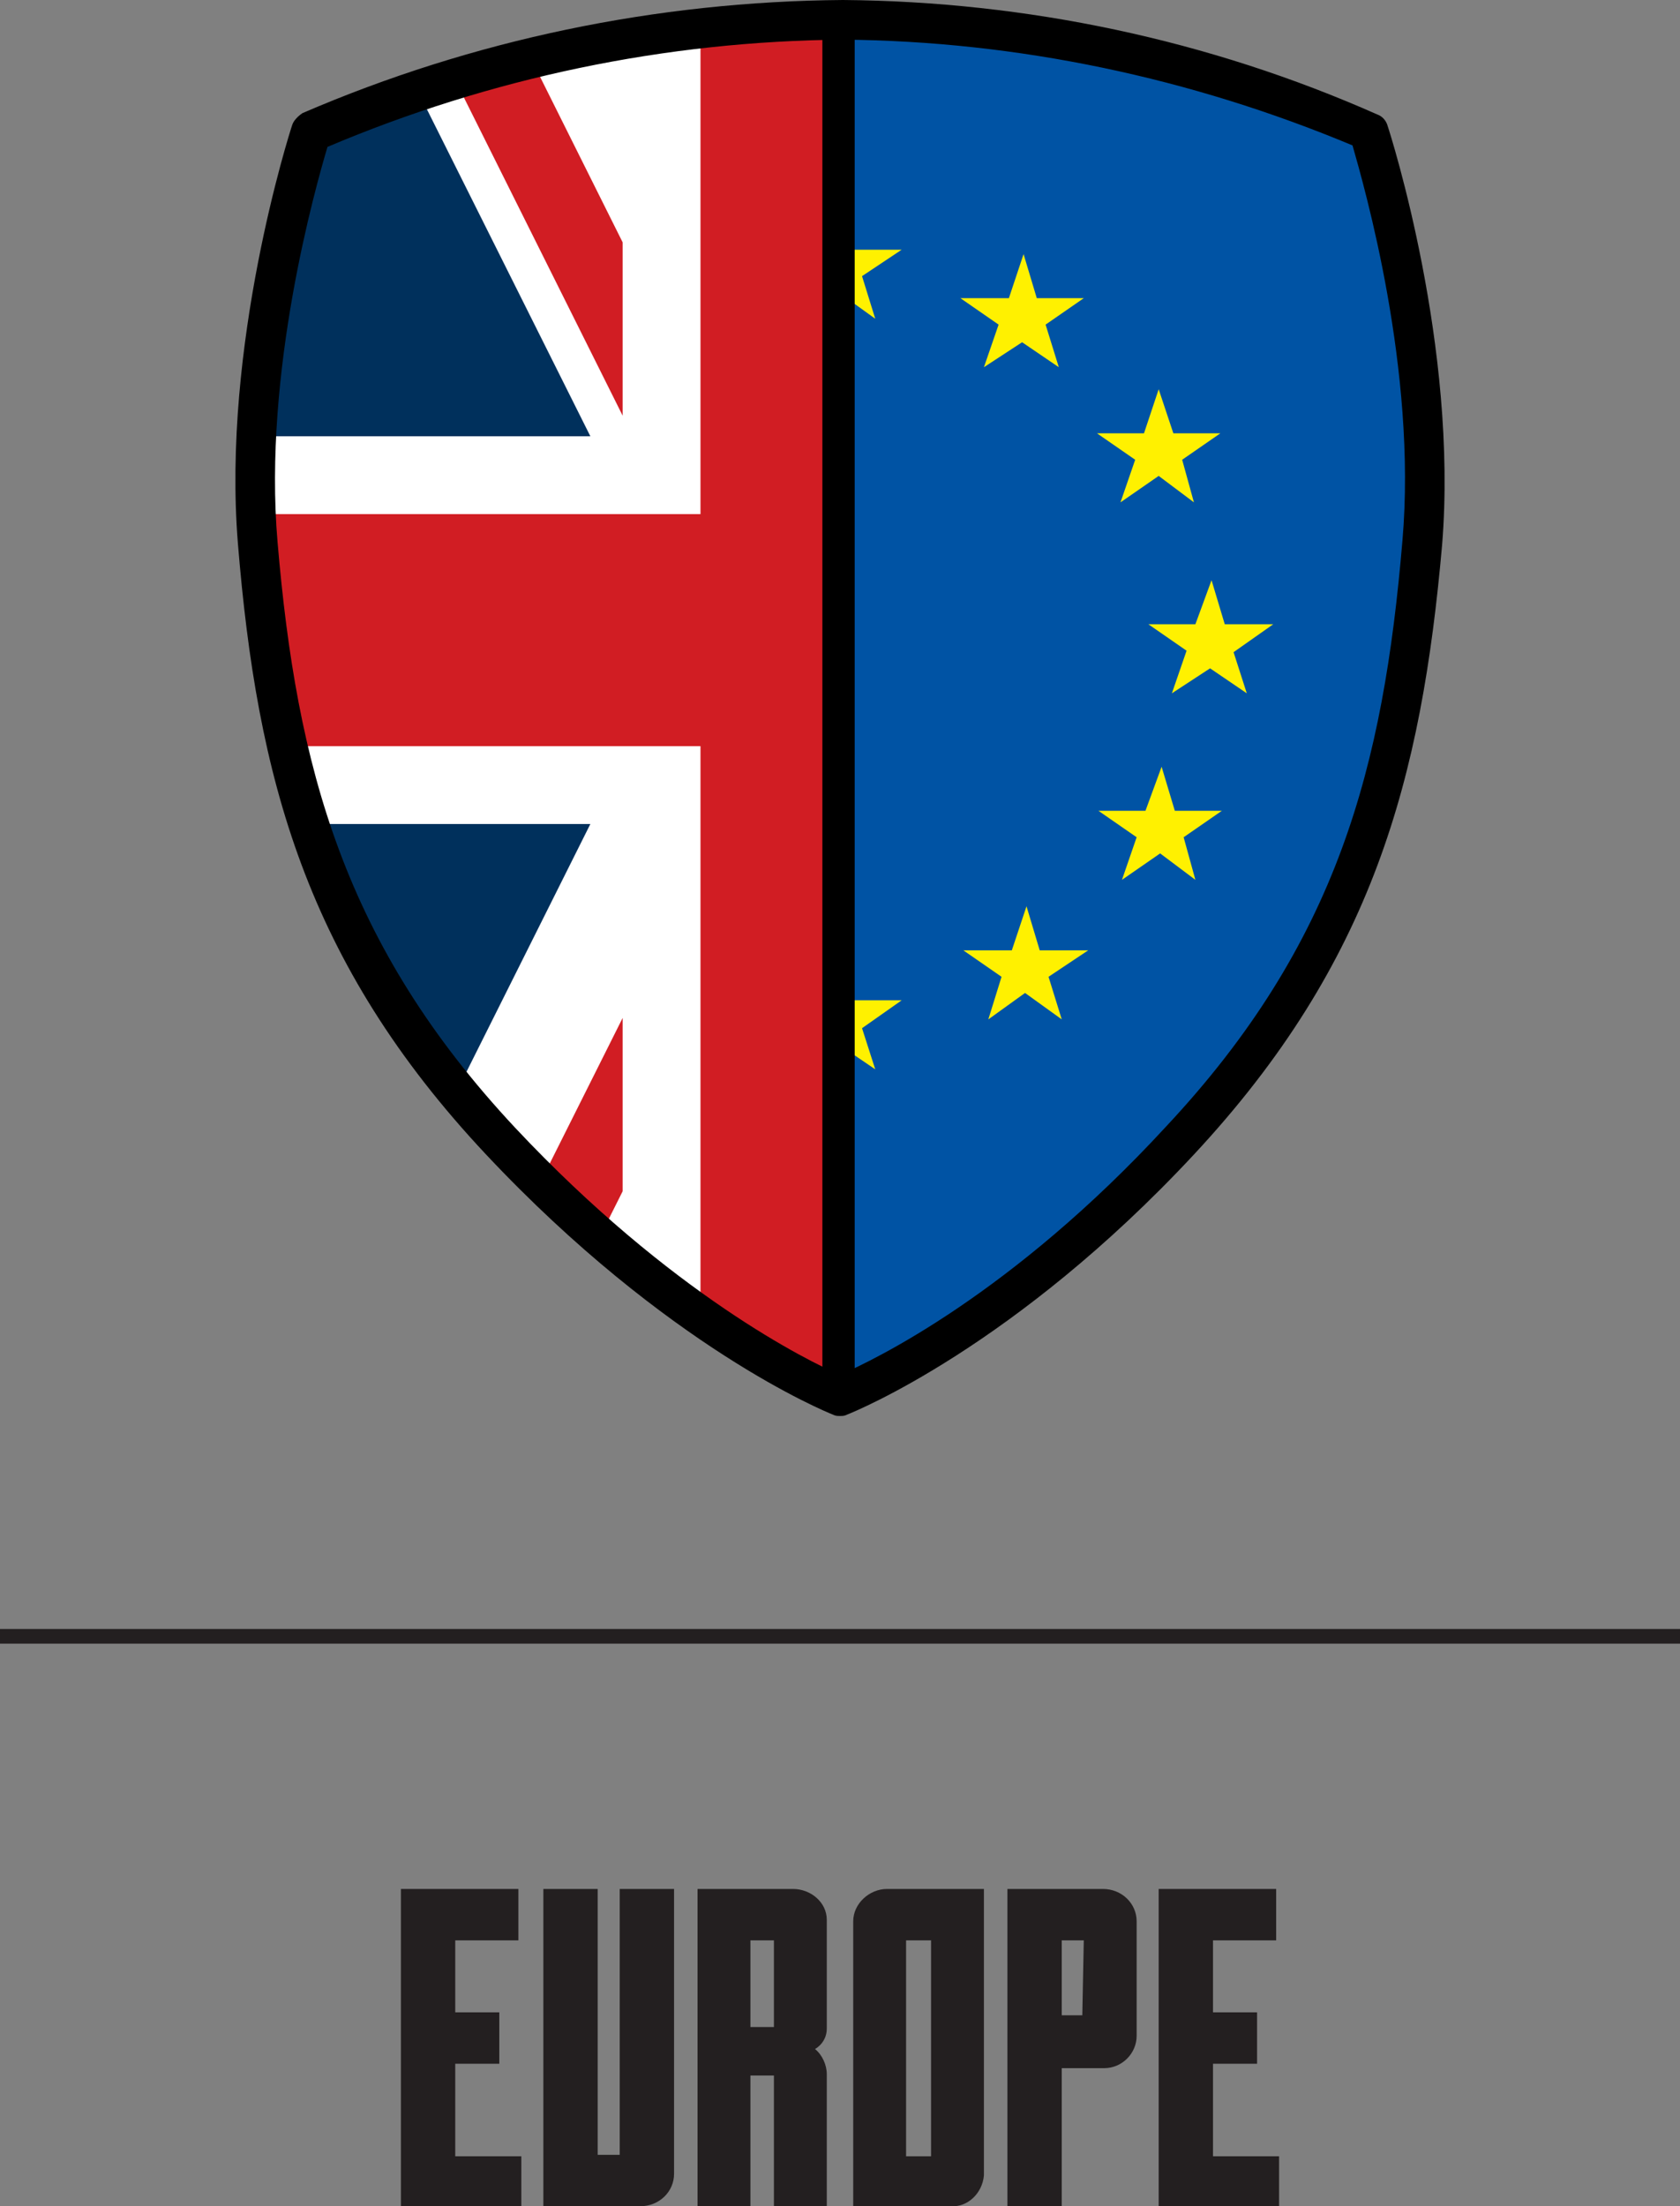
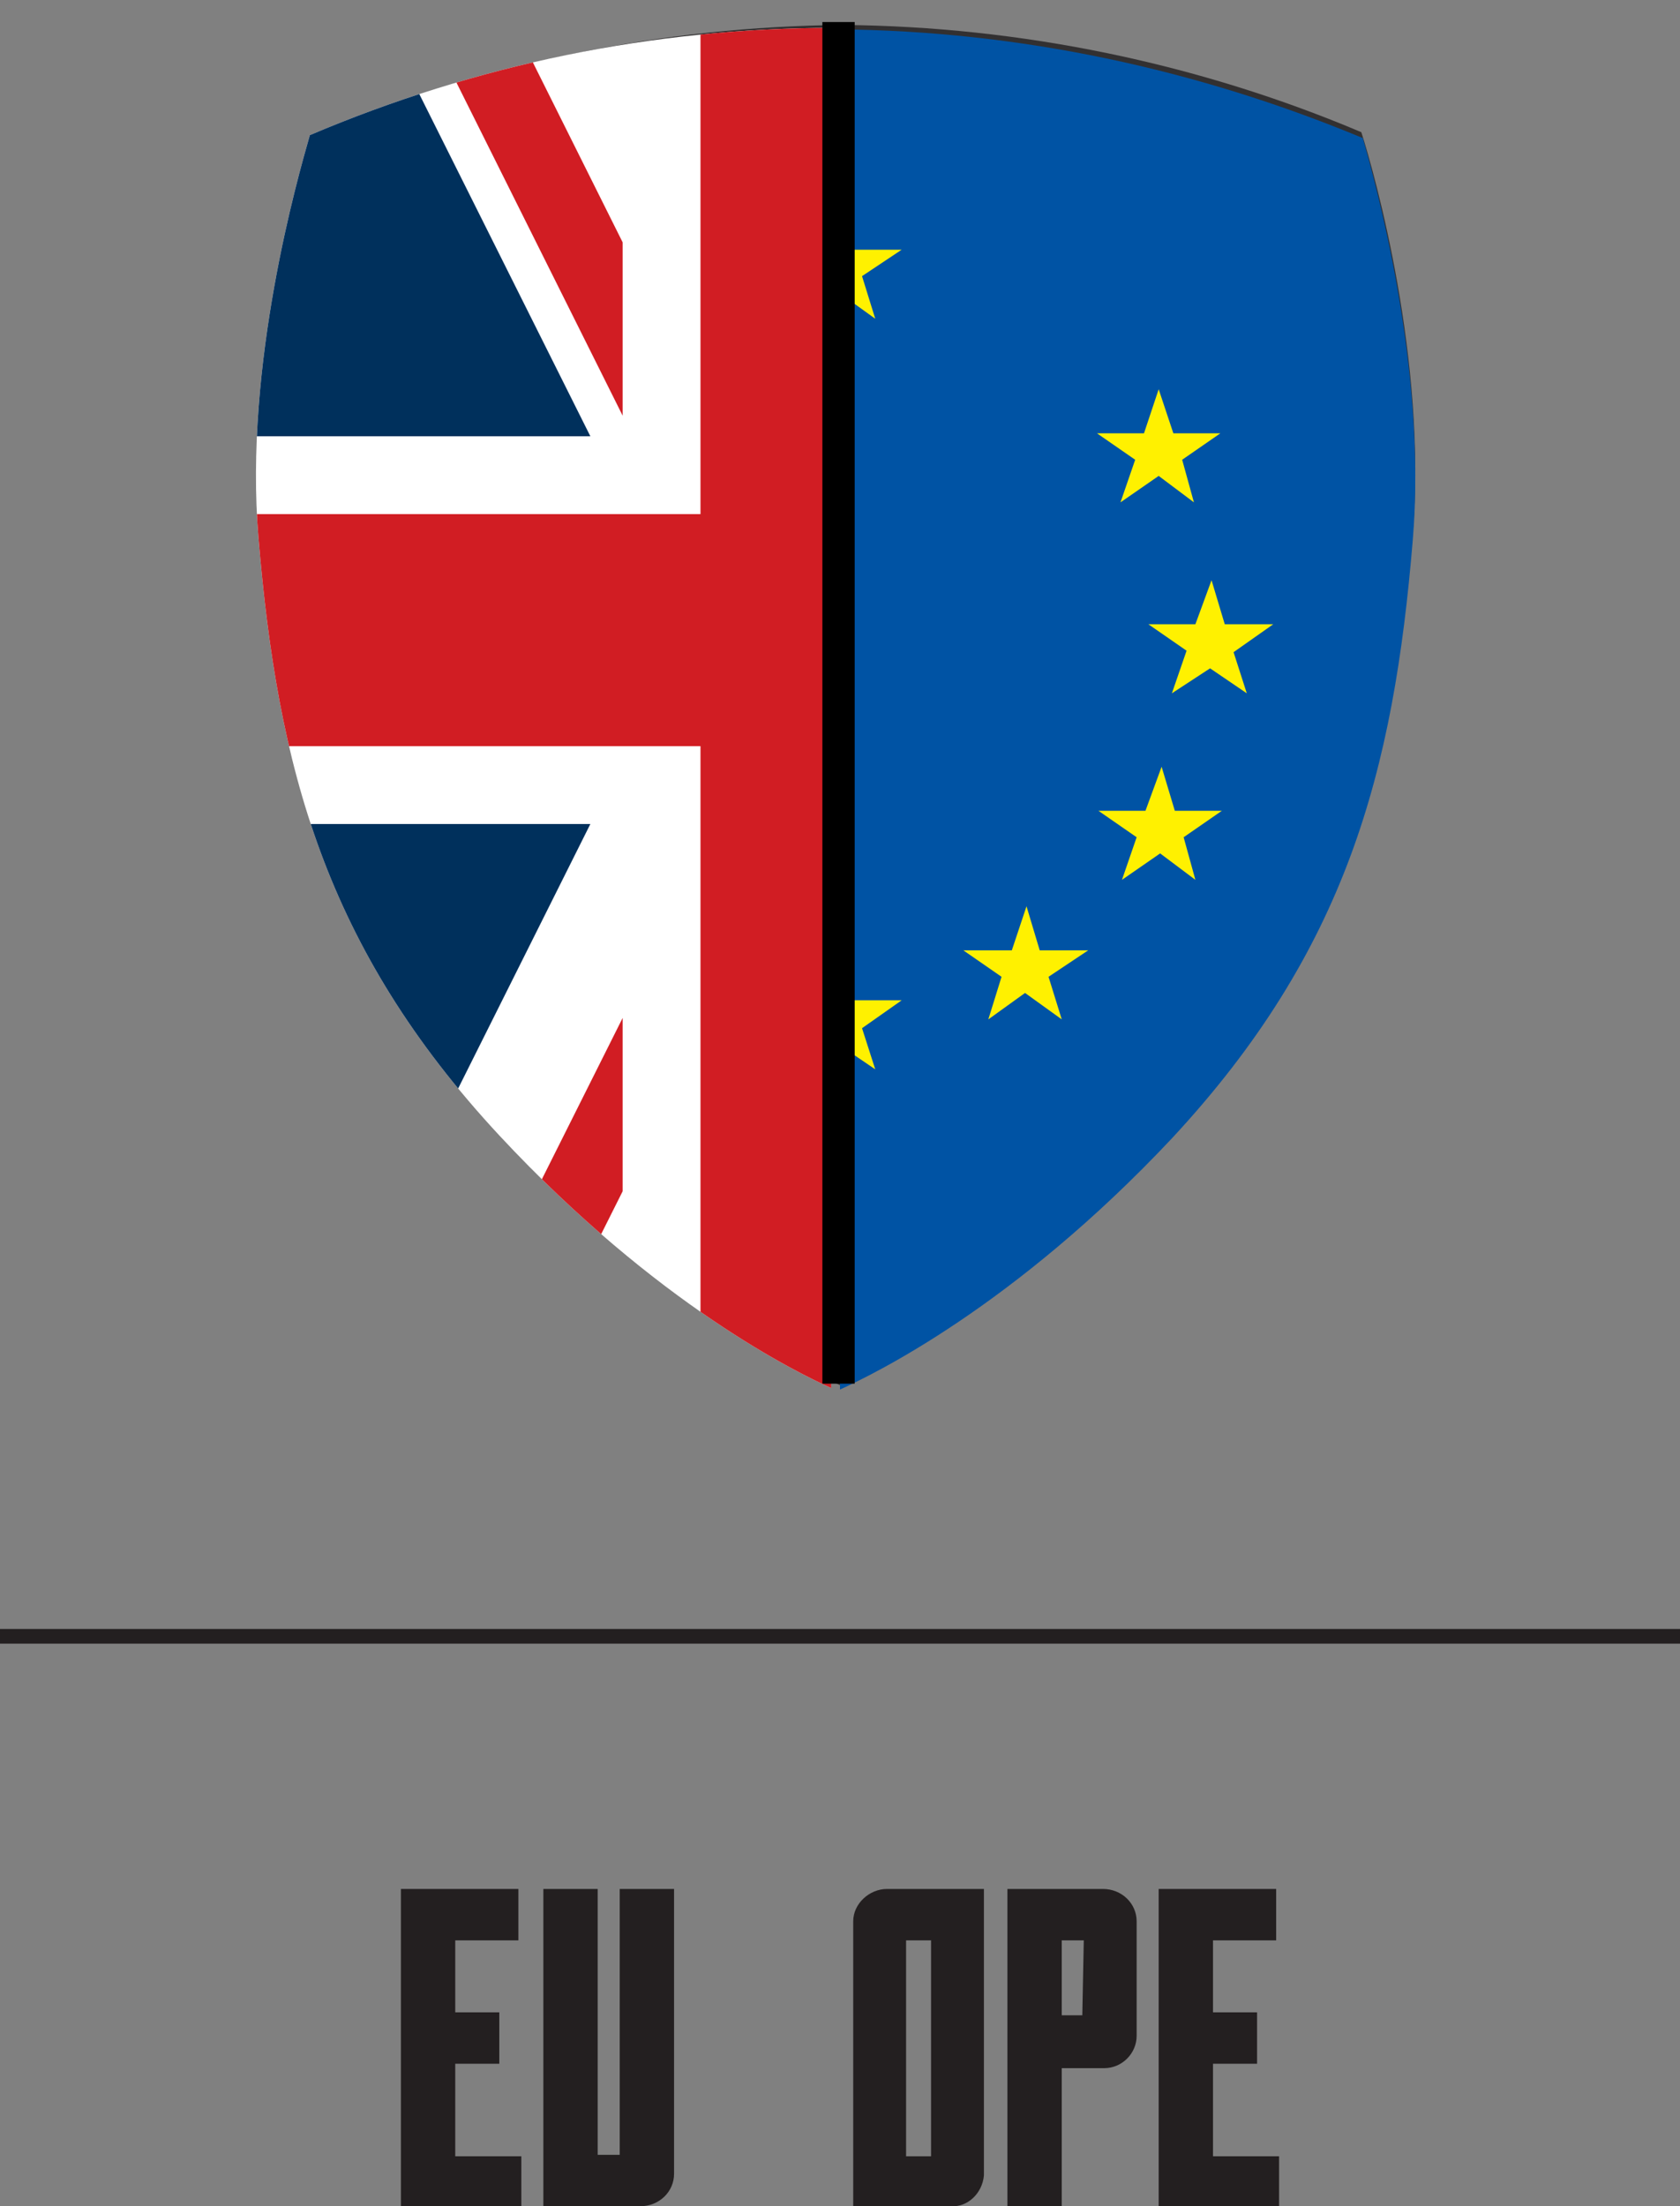
<svg xmlns="http://www.w3.org/2000/svg" xmlns:xlink="http://www.w3.org/1999/xlink" version="1.1" id="Layer_1" x="0px" y="0px" viewBox="0 0 114.4 150.2" style="enable-background:new 0 0 114.4 150.2;" xml:space="preserve">
  <rect x="0" y="0" width="114.4" height="150.2" fill="#808080" stroke="none" />
  <style type="text/css">
	.st0{fill:#231F20;}
	.st1{fill:#323031;}
	.st2{clip-path:url(#SVGID_2_);}
	.st3{fill:#FFFFFF;}
	.st4{fill:#D11D23;}
	.st5{fill:#00305C;}
	.st6{clip-path:url(#SVGID_4_);}
	.st7{fill:#0053A4;}
	.st8{fill-rule:evenodd;clip-rule:evenodd;fill:#FFF100;}
</style>
  <title>Asset 12</title>
  <g>
    <g id="Layer_1-2">
      <g>
        <polygon class="st0" points="31,146.8 35.5,146.8 35.5,150.2 27.3,150.2 27.3,128.6 35.3,128.6 35.3,132.1 31,132.1 31,137      34,137 34,140.5 31,140.5    " />
        <path class="st0" d="M45.9,128.6V148c0,1.2-1,2.2-2.3,2.2h-6.6v-21.6h3.7v18.1h1.5v-18.1H45.9z" />
-         <path class="st0" d="M56.3,141.2v9h-3.6v-8.9h-1.6v8.9h-3.6v-21.6H54c1.2,0,2.3,0.9,2.3,2.1c0,0,0,0,0,0.1v7.3     c0,0.6-0.3,1.1-0.8,1.4C56,139.9,56.3,140.6,56.3,141.2 M51.1,138h1.6v-5.9h-1.6V138z" />
        <path class="st0" d="M60.4,128.6H67v19.5c-0.1,1.2-1.1,2.2-2.3,2.1h-6.6v-19.4C58.1,129.6,59.2,128.6,60.4,128.6 M63.4,132.1     h-1.7v14.7h1.7L63.4,132.1z" />
        <path class="st0" d="M77.4,130.8v7.8c0,1.2-1,2.2-2.2,2.2c0,0,0,0-0.1,0h-2.8v9.4h-3.7v-21.6h6.5     C76.4,128.6,77.4,129.6,77.4,130.8C77.4,130.8,77.4,130.8,77.4,130.8 M73.8,132.1h-1.5v5.1h1.4L73.8,132.1z" />
        <polygon class="st0" points="82.6,146.8 87.1,146.8 87.1,150.2 78.9,150.2 78.9,128.6 86.9,128.6 86.9,132.1 82.6,132.1      82.6,137 85.6,137 85.6,140.5 82.6,140.5    " />
        <path class="st1" d="M57.4,1.7C69.5,1.8,81.6,4.3,92.7,9c0.9,2.8,4.5,15.6,3.5,27.4c-1.3,15.6-4.5,27.9-16.4,40.7     C69.1,88.6,59.5,93.3,57.2,94.3c-2.2-0.9-11.8-5.6-22.6-17.1c-11.9-12.8-15.1-25-16.4-40.7c-1-11.8,2.6-24.7,3.5-27.4     C33,4.3,45.1,1.8,57.4,1.7" />
        <g>
          <defs>
            <path id="SVGID_1_" d="M21.1,9.2c-0.8,2.8-4.5,15.6-3.5,27.4c1.3,15.6,4.5,27.9,16.4,40.7c10.8,11.6,20.4,16.2,22.6,17.2       l0.1-92.6C44.5,1.9,32.4,4.4,21.1,9.2" />
          </defs>
          <clipPath id="SVGID_2_">
            <use xlink:href="#SVGID_1_" style="overflow:visible;" />
          </clipPath>
          <g class="st2">
            <rect x="16.1" y="-36.2" class="st3" width="79.1" height="158.2" />
            <polyline class="st4" points="63.5,122 63.5,50.8 95.2,50.8 95.2,35 63.5,35 63.5,-36.2 47.7,-36.2 47.7,35 16.1,35 16.1,50.8        47.7,50.8 47.7,122      " />
            <path class="st4" d="M42.4,69.3v11.8L21.9,122H16 M68.8,16.5V4.7l20.5-40.9h5.9L68.8,16.5z M42.4,16.5v11.8L16.1-24.4v-11.8       L42.4,16.5z M68.8,69.3V57.5l26.4,52.7V122L68.8,69.3z" />
            <path class="st5" d="M42.4-36.2H24.9l17.5,35 M42.4,122H24.9l17.5-35L42.4,122z M68.8-36.2h17.5l-17.5,35V-36.2z M68.8,122       h17.5L68.8,87V122z M16.1,29.7h24.1L16.1-18.5V29.7z M16.1,56.1h24.1l-24.1,48.2V56.1z M95.2,29.7H71l24.1-48.2V29.7z        M95.2,56.1H71l24.1,48.2V56.1z" />
          </g>
        </g>
        <g>
          <defs>
            <path id="SVGID_3_" d="M57.2,94.6c2.2-1,11.8-5.6,22.6-17.1c11.9-12.8,15.1-25,16.4-40.7c1-11.8-2.6-24.6-3.4-27.4       C81.5,4.7,69.4,2.1,57.1,2L57.2,94.6z" />
          </defs>
          <clipPath id="SVGID_4_">
            <use xlink:href="#SVGID_3_" style="overflow:visible;" />
          </clipPath>
          <g class="st6">
            <rect x="-13.1" y="1.2" class="st7" width="140.2" height="94.8" />
            <polygon class="st8" points="61.4,17 58.7,18.8 59.6,21.7 57.1,19.9 54.6,21.6 55.5,18.8 52.9,17 56.2,17 57.2,14 58.1,17             " />
            <polygon class="st8" points="61.4,68.1 58.7,70 59.6,72.8 57.1,71.1 54.6,72.8 55.5,69.9 52.9,68.1 56.2,68.1 57.2,65.1        58.1,68.1      " />
            <polygon class="st8" points="35.8,42.5 33.1,44.4 34,47.2 31.5,45.5 29,47.2 29.9,44.3 27.3,42.5 30.6,42.5 31.6,39.5        32.5,42.5      " />
            <polygon class="st8" points="39.4,29.5 36.7,31.3 37.6,34.2 35.1,32.4 32.6,34.2 33.6,31.3 31,29.5 34.2,29.5 35.2,26.5        36.2,29.5      " />
            <polygon class="st8" points="48.5,20.3 45.8,22.1 46.7,25 44.2,23.3 41.7,25 42.6,22.1 40,20.3 43.3,20.3 44.3,17.3 45.2,20.3             " />
-             <polygon class="st8" points="73.8,20.3 71.2,22.1 72.1,25 69.6,23.3 67,25 68,22.1 65.4,20.3 68.7,20.3 69.7,17.3 70.6,20.3             " />
            <polygon class="st8" points="83.1,29.5 80.5,31.3 81.3,34.2 78.9,32.4 76.3,34.2 77.3,31.3 74.7,29.5 77.9,29.5 78.9,26.5        79.9,29.5      " />
            <polygon class="st8" points="39.3,55.2 36.6,57 37.5,59.9 35,58.1 32.5,59.9 33.5,57 30.8,55.2 34.1,55.2 35.1,52.2 36.1,55.2             " />
            <polygon class="st8" points="48.3,64.7 45.7,66.5 46.6,69.4 44.1,67.6 41.5,69.4 42.5,66.5 39.9,64.7 43.1,64.7 44.2,61.7        45.1,64.7      " />
            <polygon class="st8" points="74.1,64.7 71.4,66.5 72.3,69.4 69.8,67.6 67.3,69.4 68.2,66.5 65.6,64.7 68.9,64.7 69.9,61.7        70.8,64.7      " />
            <polygon class="st8" points="83.2,55.2 80.6,57 81.4,59.9 79,58.1 76.4,59.9 77.4,57 74.8,55.2 78,55.2 79.1,52.2 80,55.2             " />
            <polygon class="st8" points="86.7,42.5 84,44.4 84.9,47.2 82.4,45.5 79.8,47.2 80.8,44.3 78.2,42.5 81.4,42.5 82.5,39.5        83.4,42.5      " />
          </g>
        </g>
-         <path d="M57.4,2.7c11.9,0.1,23.7,2.6,34.7,7.2c0.8,2.8,4.4,15.3,3.4,26.9c-1.3,15.4-4.4,27.4-16.1,39.9     C68.9,88.1,59.5,92.6,57.2,93.6c-2.1-0.9-11.5-5.5-22.1-16.8C23.4,64.3,20.2,52.2,18.9,36.9c-1-11.6,2.6-24.2,3.4-26.9     C33.4,5.3,45.3,2.8,57.4,2.7 M57.4,0C44.7,0.1,32.2,2.7,20.6,7.7c-0.3,0.2-0.6,0.5-0.7,0.8c-0.2,0.6-4.8,15-3.7,28.5     c1.3,15.9,4.6,28.5,16.9,41.6s23.1,17.5,23.6,17.7c0.2,0.1,0.3,0.1,0.5,0.1c0.2,0,0.3,0,0.5-0.1c0.5-0.2,11.4-4.6,23.6-17.7     S96.8,53,98.2,37.1c1.1-13.5-3.5-27.9-3.7-28.5c-0.1-0.4-0.4-0.7-0.7-0.8C82.3,2.7,69.9,0.1,57.4,0" />
        <rect x="56" y="1.5" width="2.2" height="92.7" />
        <rect y="110.9" class="st0" width="114.4" height="1" />
      </g>
    </g>
  </g>
</svg>